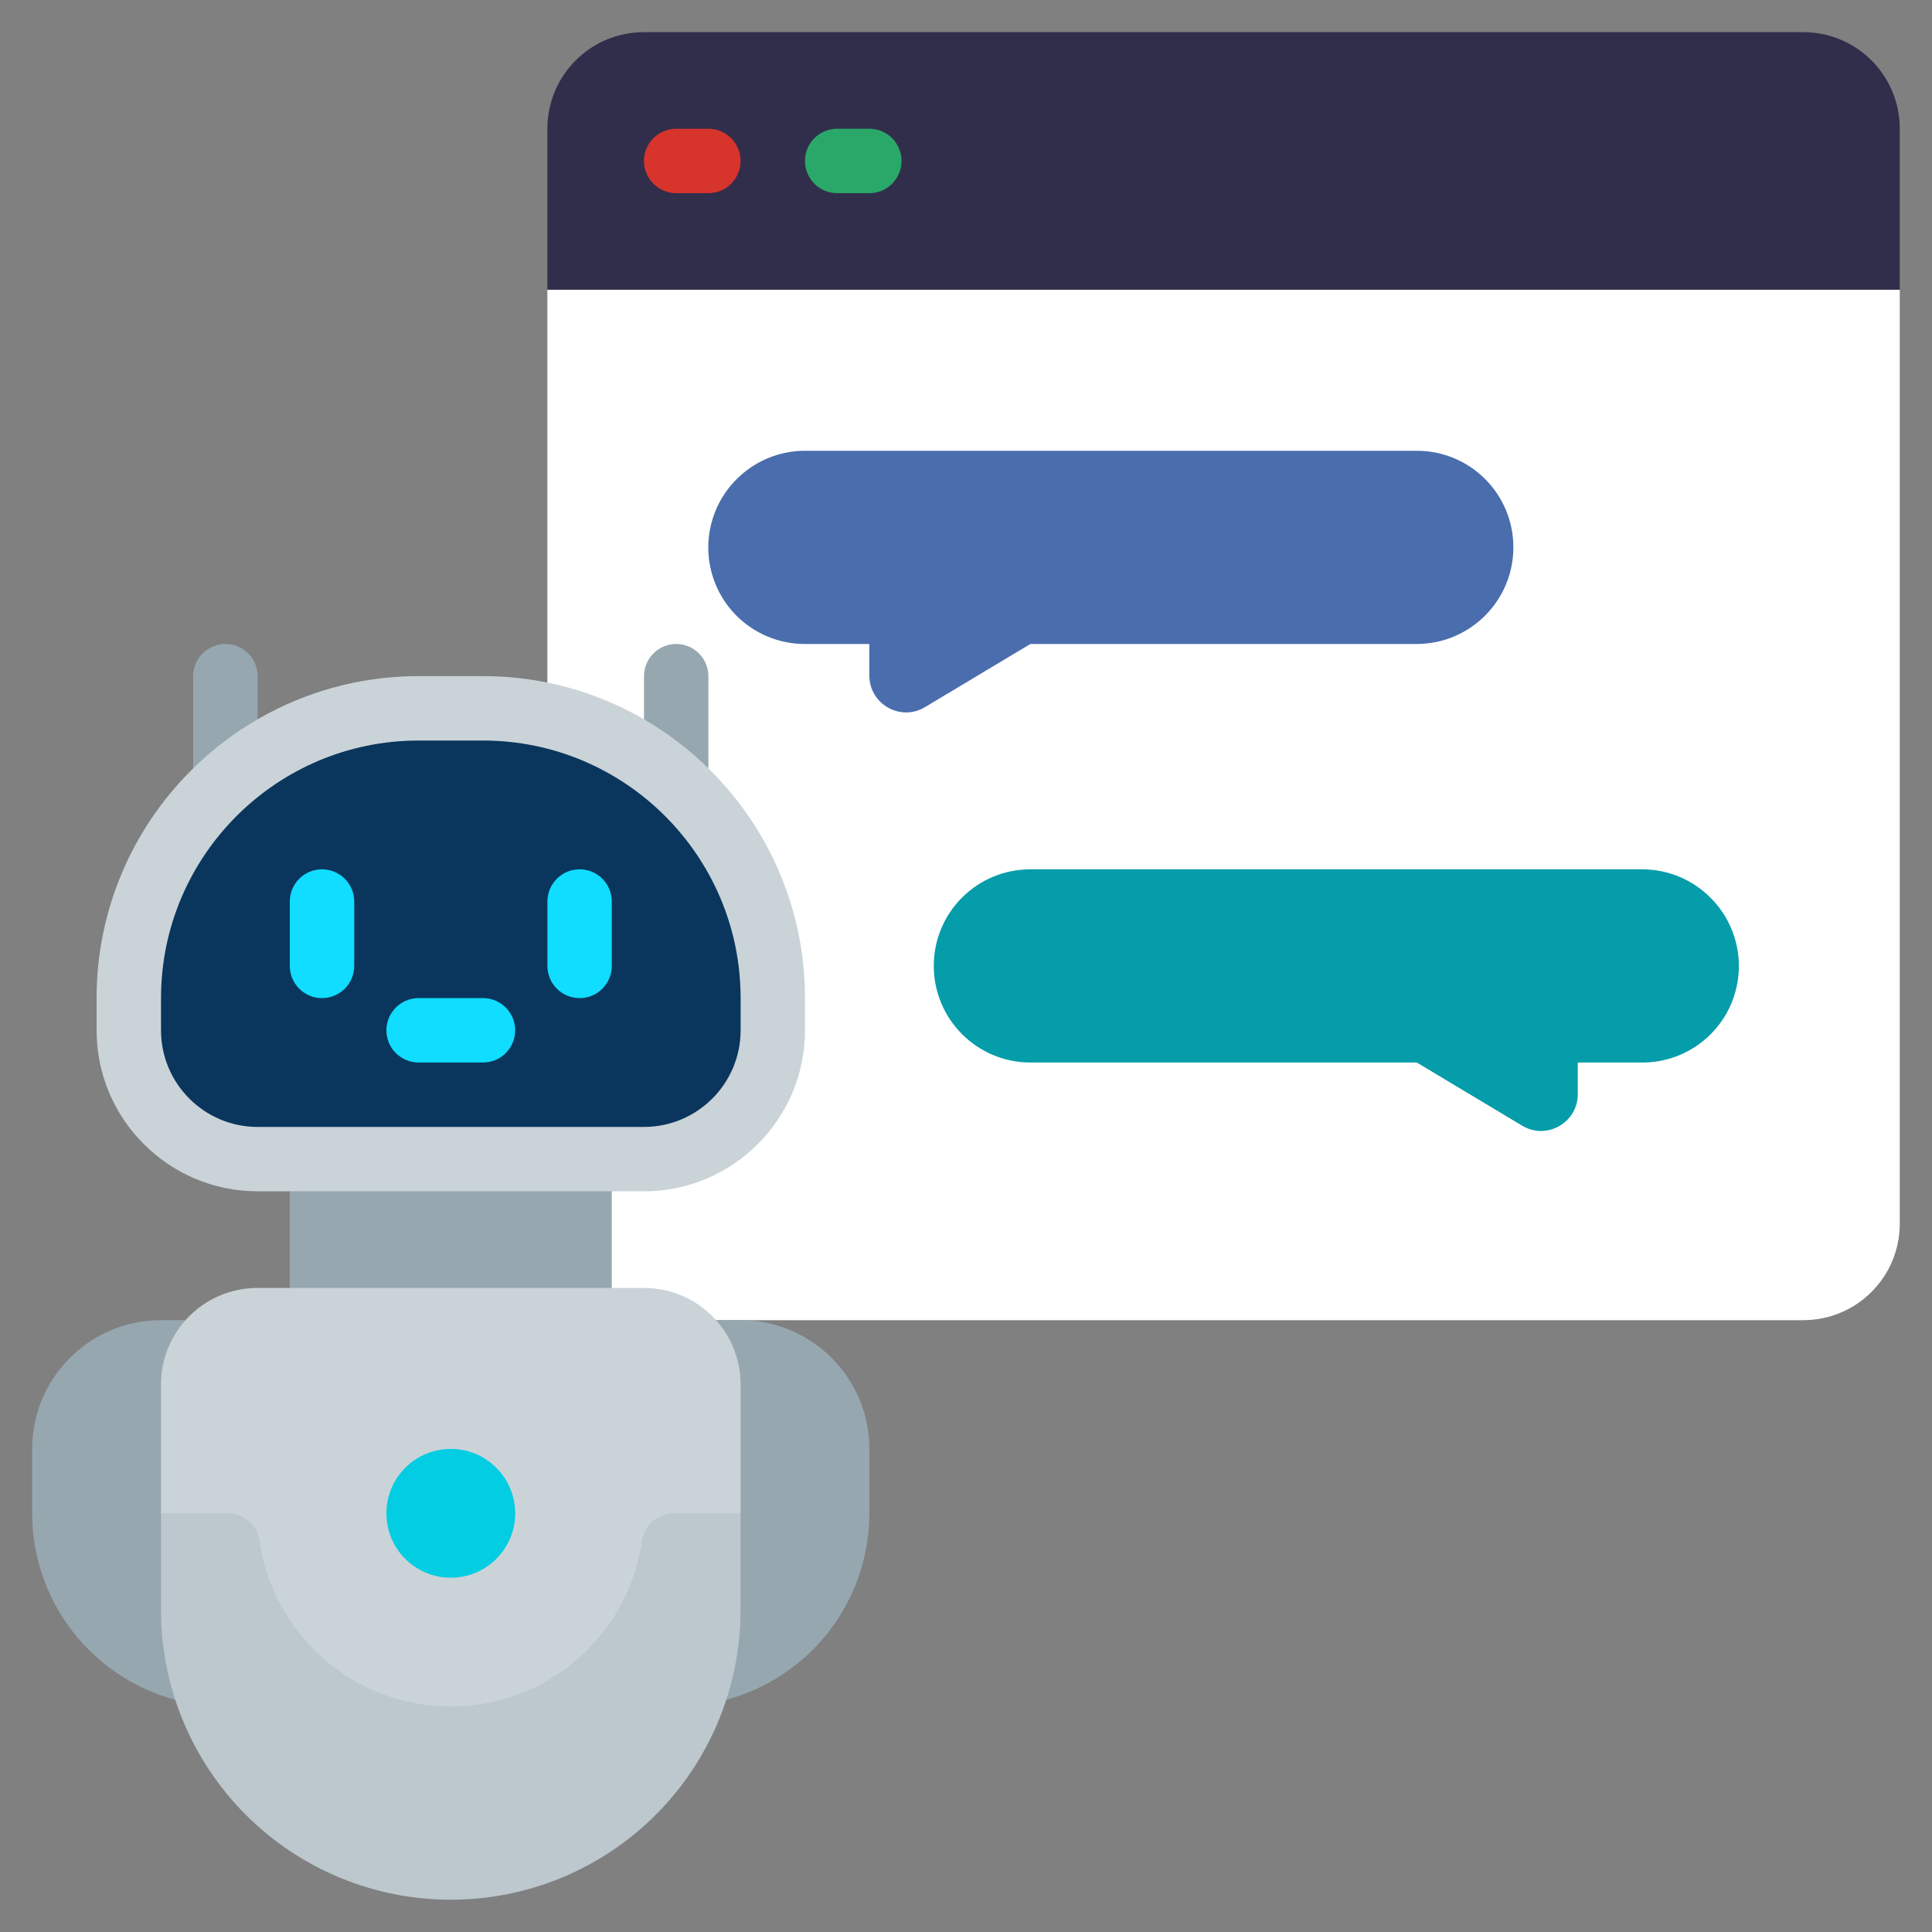
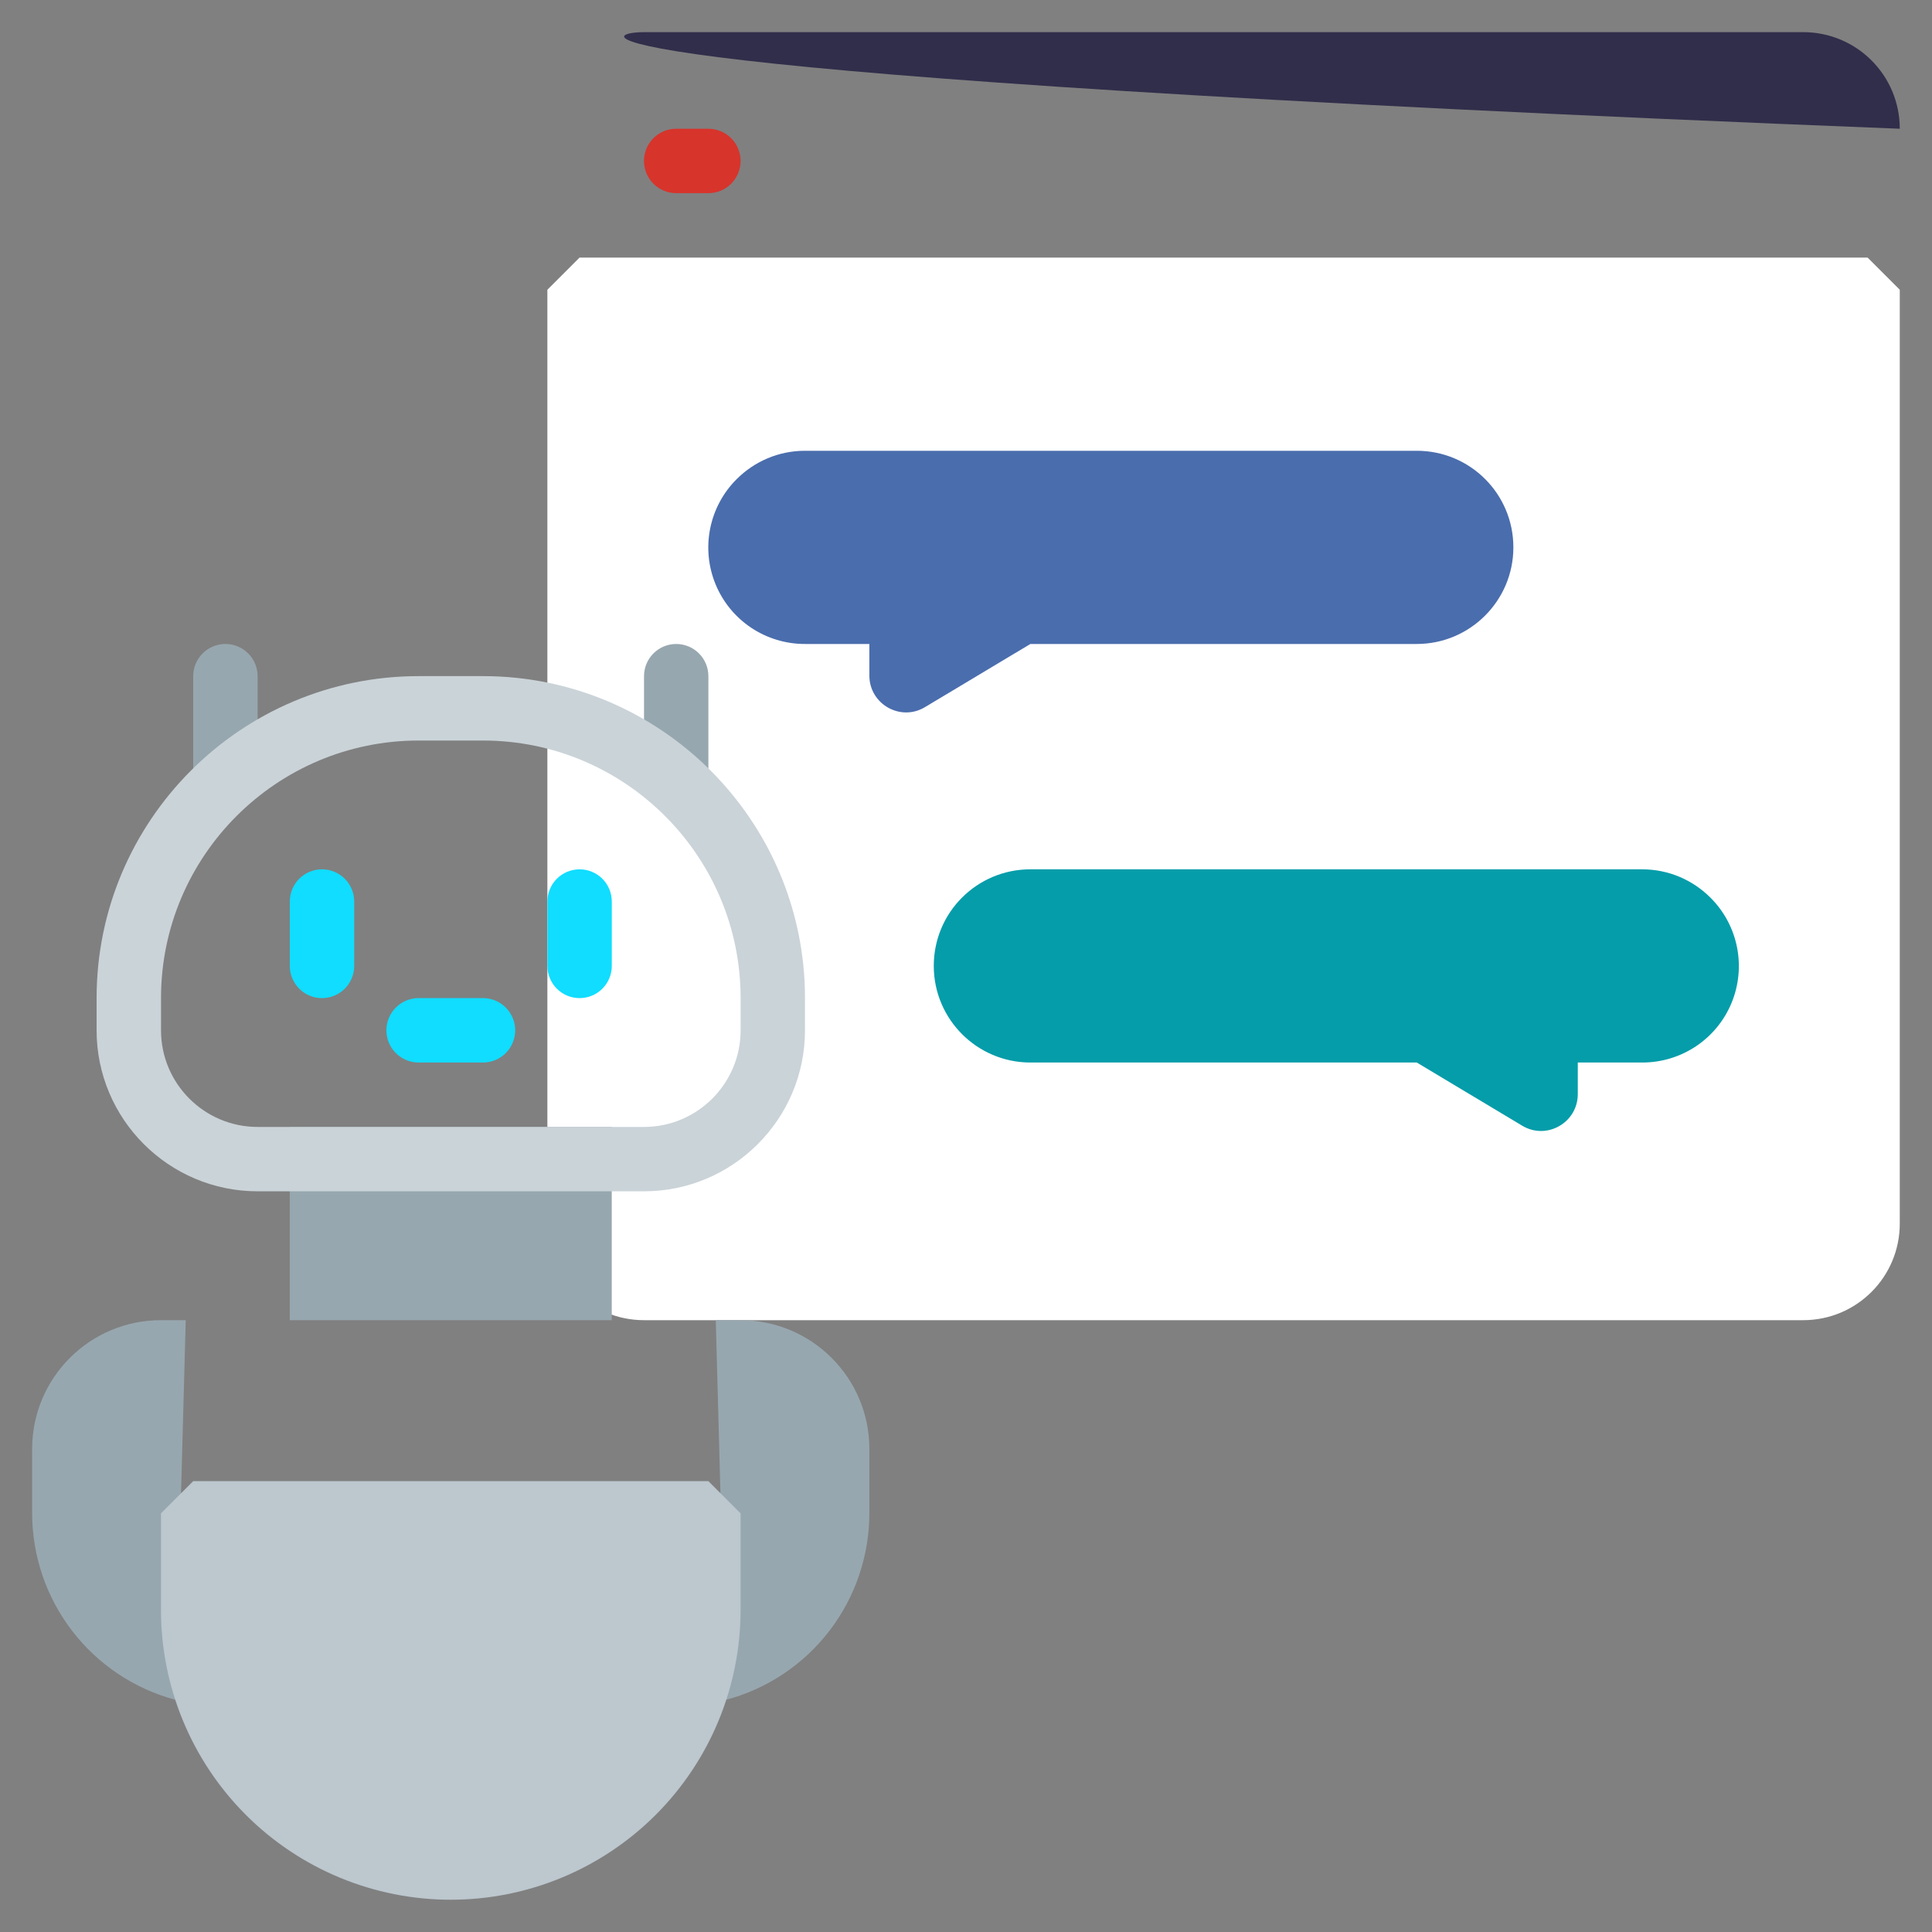
<svg xmlns="http://www.w3.org/2000/svg" width="50" height="50" viewBox="0 0 50 50" fill="none">
  <rect x="0" y="0" width="50" height="50" fill="#808080" stroke="none" />
  <g clip-path="url(#clip0_1512_6094)">
    <path d="M49.166 7.499V31.666C49.166 33.049 48.049 34.166 46.666 34.166H16.666C15.283 34.166 14.166 33.049 14.166 31.666V7.499L14.999 6.666H48.333L49.166 7.499Z" fill="white" />
-     <path d="M49.166 3.332V7.499H14.166V3.332C14.166 1.949 15.283 0.832 16.666 0.832H46.666C48.049 0.832 49.166 1.949 49.166 3.332Z" fill="#312E4B" />
+     <path d="M49.166 3.332V7.499V3.332C14.166 1.949 15.283 0.832 16.666 0.832H46.666C48.049 0.832 49.166 1.949 49.166 3.332Z" fill="#312E4B" />
    <path d="M39.166 14.166C39.166 14.858 38.883 15.483 38.433 15.933C37.983 16.383 37.358 16.666 36.666 16.666H26.666L23.941 18.299C23.308 18.683 22.499 18.224 22.499 17.483V16.666H20.833C20.338 16.667 19.854 16.521 19.442 16.247C19.03 15.972 18.709 15.582 18.52 15.124C18.331 14.667 18.282 14.164 18.379 13.679C18.476 13.194 18.715 12.748 19.066 12.399C19.516 11.949 20.141 11.666 20.833 11.666H36.666C38.049 11.666 39.166 12.783 39.166 14.166Z" fill="#4A6DAD" />
    <path d="M24.166 24.998C24.166 25.69 24.449 26.315 24.899 26.765C25.349 27.215 25.974 27.498 26.666 27.498H36.666L39.391 29.131C40.024 29.515 40.833 29.056 40.833 28.315V27.498H42.499C42.994 27.499 43.478 27.353 43.89 27.079C44.302 26.804 44.623 26.414 44.812 25.956C45.001 25.499 45.05 24.996 44.953 24.511C44.856 24.026 44.617 23.58 44.266 23.231C43.816 22.781 43.191 22.498 42.499 22.498H26.666C25.283 22.498 24.166 23.615 24.166 24.998Z" fill="#059DAA" />
    <path d="M18.524 34.166H19.165C21.007 34.166 22.499 35.658 22.499 37.499V39.166C22.497 40.266 22.134 41.335 21.463 42.208C20.793 43.08 19.853 43.707 18.79 43.991L18.524 34.166ZM4.54 43.991C3.478 43.707 2.538 43.08 1.868 42.208C1.197 41.335 0.833 40.266 0.832 39.166V37.499C0.832 35.658 2.324 34.166 4.165 34.166H4.807L4.54 43.991ZM7.499 29.166H15.832V34.166H7.499V29.166Z" fill="#97A7AF" />
    <path d="M19.166 39.165V41.665C19.166 43.654 18.376 45.562 16.969 46.969C15.563 48.375 13.655 49.165 11.666 49.165C9.677 49.165 7.769 48.375 6.363 46.969C4.956 45.562 4.166 43.654 4.166 41.665V39.165L4.999 38.332H18.333L19.166 39.165Z" fill="#BCC7CE" />
-     <path d="M19.166 35.832V39.165H17.433C17.234 39.165 17.042 39.237 16.892 39.367C16.742 39.497 16.644 39.677 16.616 39.874C16.274 42.299 14.183 44.165 11.666 44.165C9.149 44.165 7.058 42.299 6.716 39.874C6.688 39.677 6.59 39.497 6.44 39.367C6.29 39.237 6.098 39.165 5.899 39.165H4.166V35.832C4.166 34.449 5.283 33.332 6.666 33.332H16.666C18.049 33.332 19.166 34.449 19.166 35.832Z" fill="#CAD3D8" />
-     <path d="M11.667 40.831C12.587 40.831 13.333 40.085 13.333 39.165C13.333 38.244 12.587 37.498 11.667 37.498C10.746 37.498 10 38.244 10 39.165C10 40.085 10.746 40.831 11.667 40.831Z" fill="#03CDE2" />
-     <path d="M10.832 18.332H12.499C16.638 18.332 19.999 21.693 19.999 25.832V26.665C19.999 28.505 18.505 29.999 16.665 29.999H6.665C4.825 29.999 3.332 28.505 3.332 26.665V25.832C3.332 21.693 6.693 18.332 10.832 18.332Z" fill="#0A365E" />
    <path d="M18.333 4.999H17.499C17.278 4.999 17.066 4.911 16.91 4.755C16.754 4.598 16.666 4.386 16.666 4.165C16.666 3.944 16.754 3.732 16.91 3.576C17.066 3.42 17.278 3.332 17.499 3.332H18.333C18.554 3.332 18.766 3.42 18.922 3.576C19.078 3.732 19.166 3.944 19.166 4.165C19.166 4.386 19.078 4.598 18.922 4.755C18.766 4.911 18.554 4.999 18.333 4.999Z" fill="#D7342C" />
-     <path d="M22.499 4.999H21.665C21.444 4.999 21.232 4.911 21.076 4.755C20.92 4.598 20.832 4.386 20.832 4.165C20.832 3.944 20.92 3.732 21.076 3.576C21.232 3.42 21.444 3.332 21.665 3.332H22.499C22.72 3.332 22.932 3.42 23.088 3.576C23.244 3.732 23.332 3.944 23.332 4.165C23.332 4.386 23.244 4.598 23.088 4.755C22.932 4.911 22.72 4.999 22.499 4.999Z" fill="#2AA869" />
    <path d="M8.333 25.831C8.112 25.831 7.9 25.744 7.744 25.587C7.588 25.431 7.5 25.219 7.5 24.998V23.331C7.5 23.11 7.588 22.898 7.744 22.742C7.9 22.586 8.112 22.498 8.333 22.498C8.554 22.498 8.766 22.586 8.923 22.742C9.079 22.898 9.167 23.11 9.167 23.331V24.998C9.167 25.219 9.079 25.431 8.923 25.587C8.766 25.744 8.554 25.831 8.333 25.831ZM15 25.831C14.779 25.831 14.567 25.744 14.411 25.587C14.255 25.431 14.167 25.219 14.167 24.998V23.331C14.167 23.11 14.255 22.898 14.411 22.742C14.567 22.586 14.779 22.498 15 22.498C15.221 22.498 15.433 22.586 15.589 22.742C15.745 22.898 15.833 23.11 15.833 23.331V24.998C15.833 25.219 15.745 25.431 15.589 25.587C15.433 25.744 15.221 25.831 15 25.831ZM12.5 27.498H10.833C10.612 27.498 10.4 27.41 10.244 27.254C10.088 27.098 10 26.886 10 26.665C10 26.444 10.088 26.232 10.244 26.076C10.4 25.919 10.612 25.831 10.833 25.831H12.5C12.721 25.831 12.933 25.919 13.089 26.076C13.245 26.232 13.333 26.444 13.333 26.665C13.333 26.886 13.245 27.098 13.089 27.254C12.933 27.41 12.721 27.498 12.5 27.498Z" fill="#10DDFF" />
    <path d="M16.667 19.999V17.499C16.667 17.278 16.755 17.066 16.911 16.91C17.067 16.754 17.279 16.666 17.5 16.666C17.721 16.666 17.933 16.754 18.089 16.91C18.245 17.066 18.333 17.278 18.333 17.499V20.833L16.667 19.999ZM5 20.833V17.499C5 17.278 5.088 17.066 5.244 16.91C5.4 16.754 5.612 16.666 5.833 16.666C6.054 16.666 6.266 16.754 6.423 16.91C6.579 17.066 6.667 17.278 6.667 17.499V19.999L5 20.833Z" fill="#97A7AF" />
    <path d="M16.667 30.831H6.667C4.369 30.831 2.5 28.962 2.5 26.665V25.831C2.5 21.236 6.238 17.498 10.833 17.498H12.5C17.095 17.498 20.833 21.236 20.833 25.831V26.665C20.833 28.962 18.964 30.831 16.667 30.831ZM10.833 19.165C7.157 19.165 4.167 22.155 4.167 25.831V26.665C4.167 28.043 5.288 29.165 6.667 29.165H16.667C18.045 29.165 19.167 28.043 19.167 26.665V25.831C19.167 22.155 16.176 19.165 12.5 19.165H10.833Z" fill="#CAD3D8" />
  </g>
  <defs>
    <clipPath id="clip0_1512_6094">
      <rect width="50" height="50" fill="white" />
    </clipPath>
  </defs>
</svg>